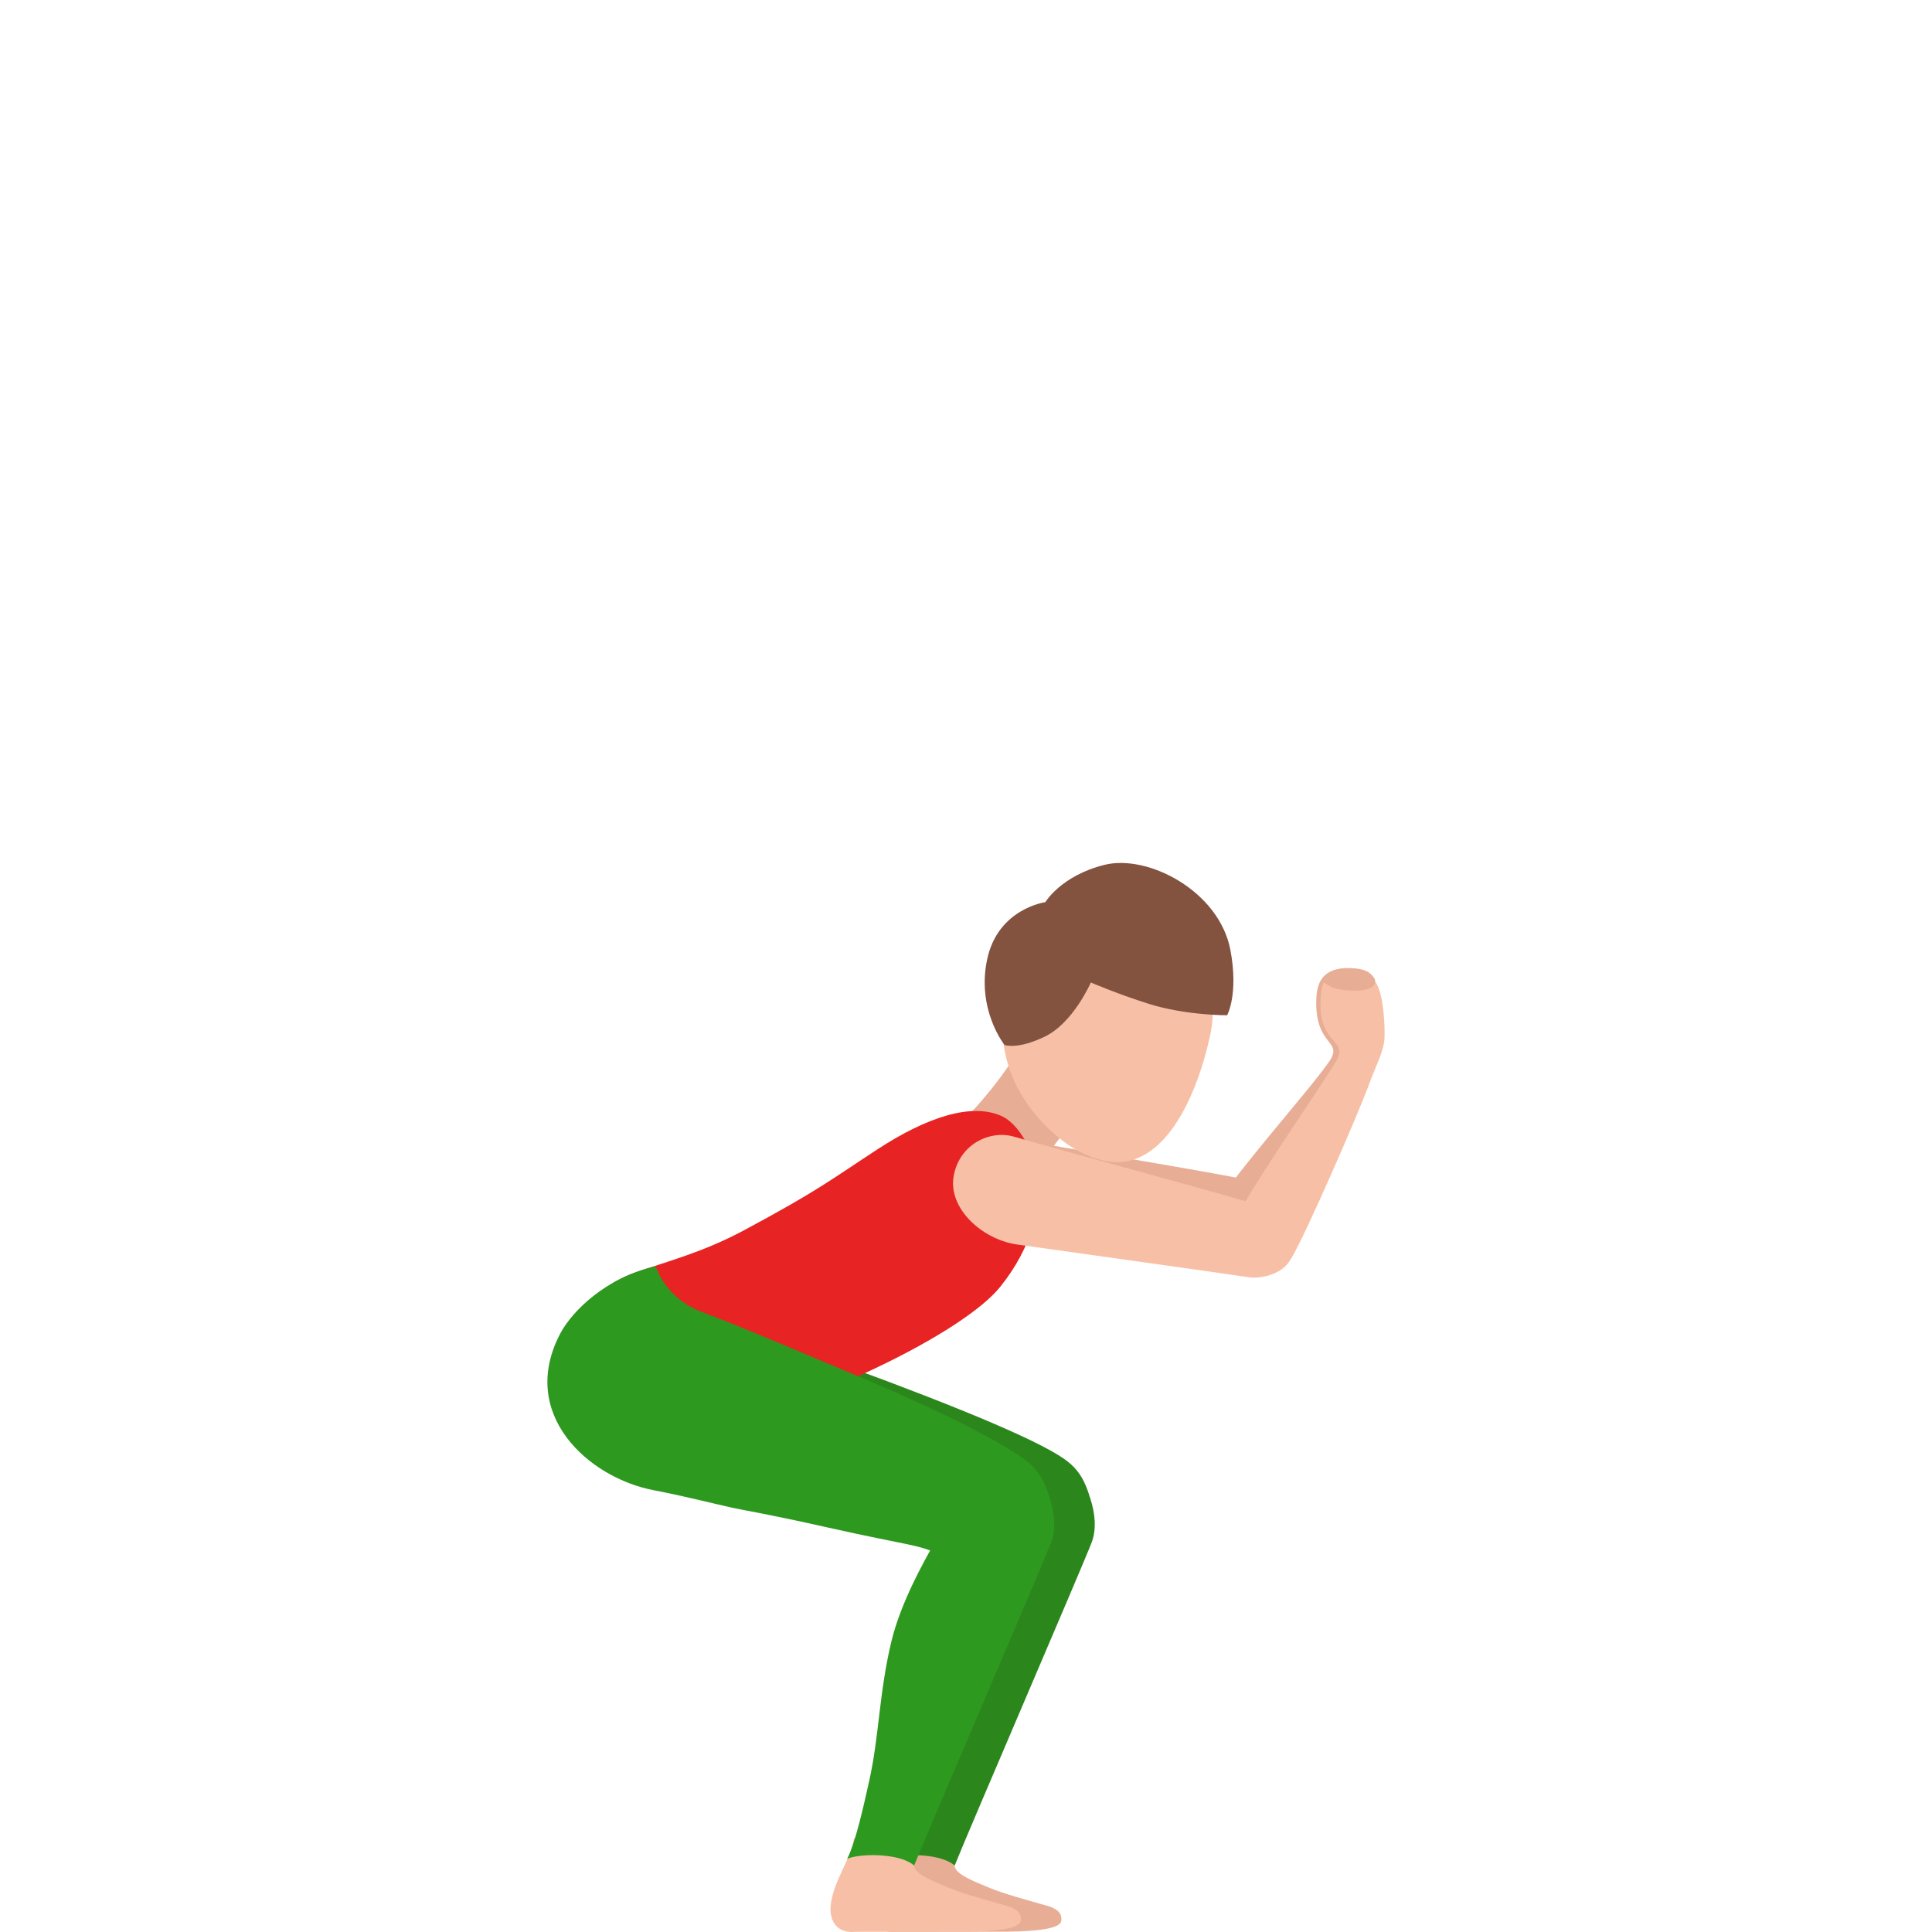
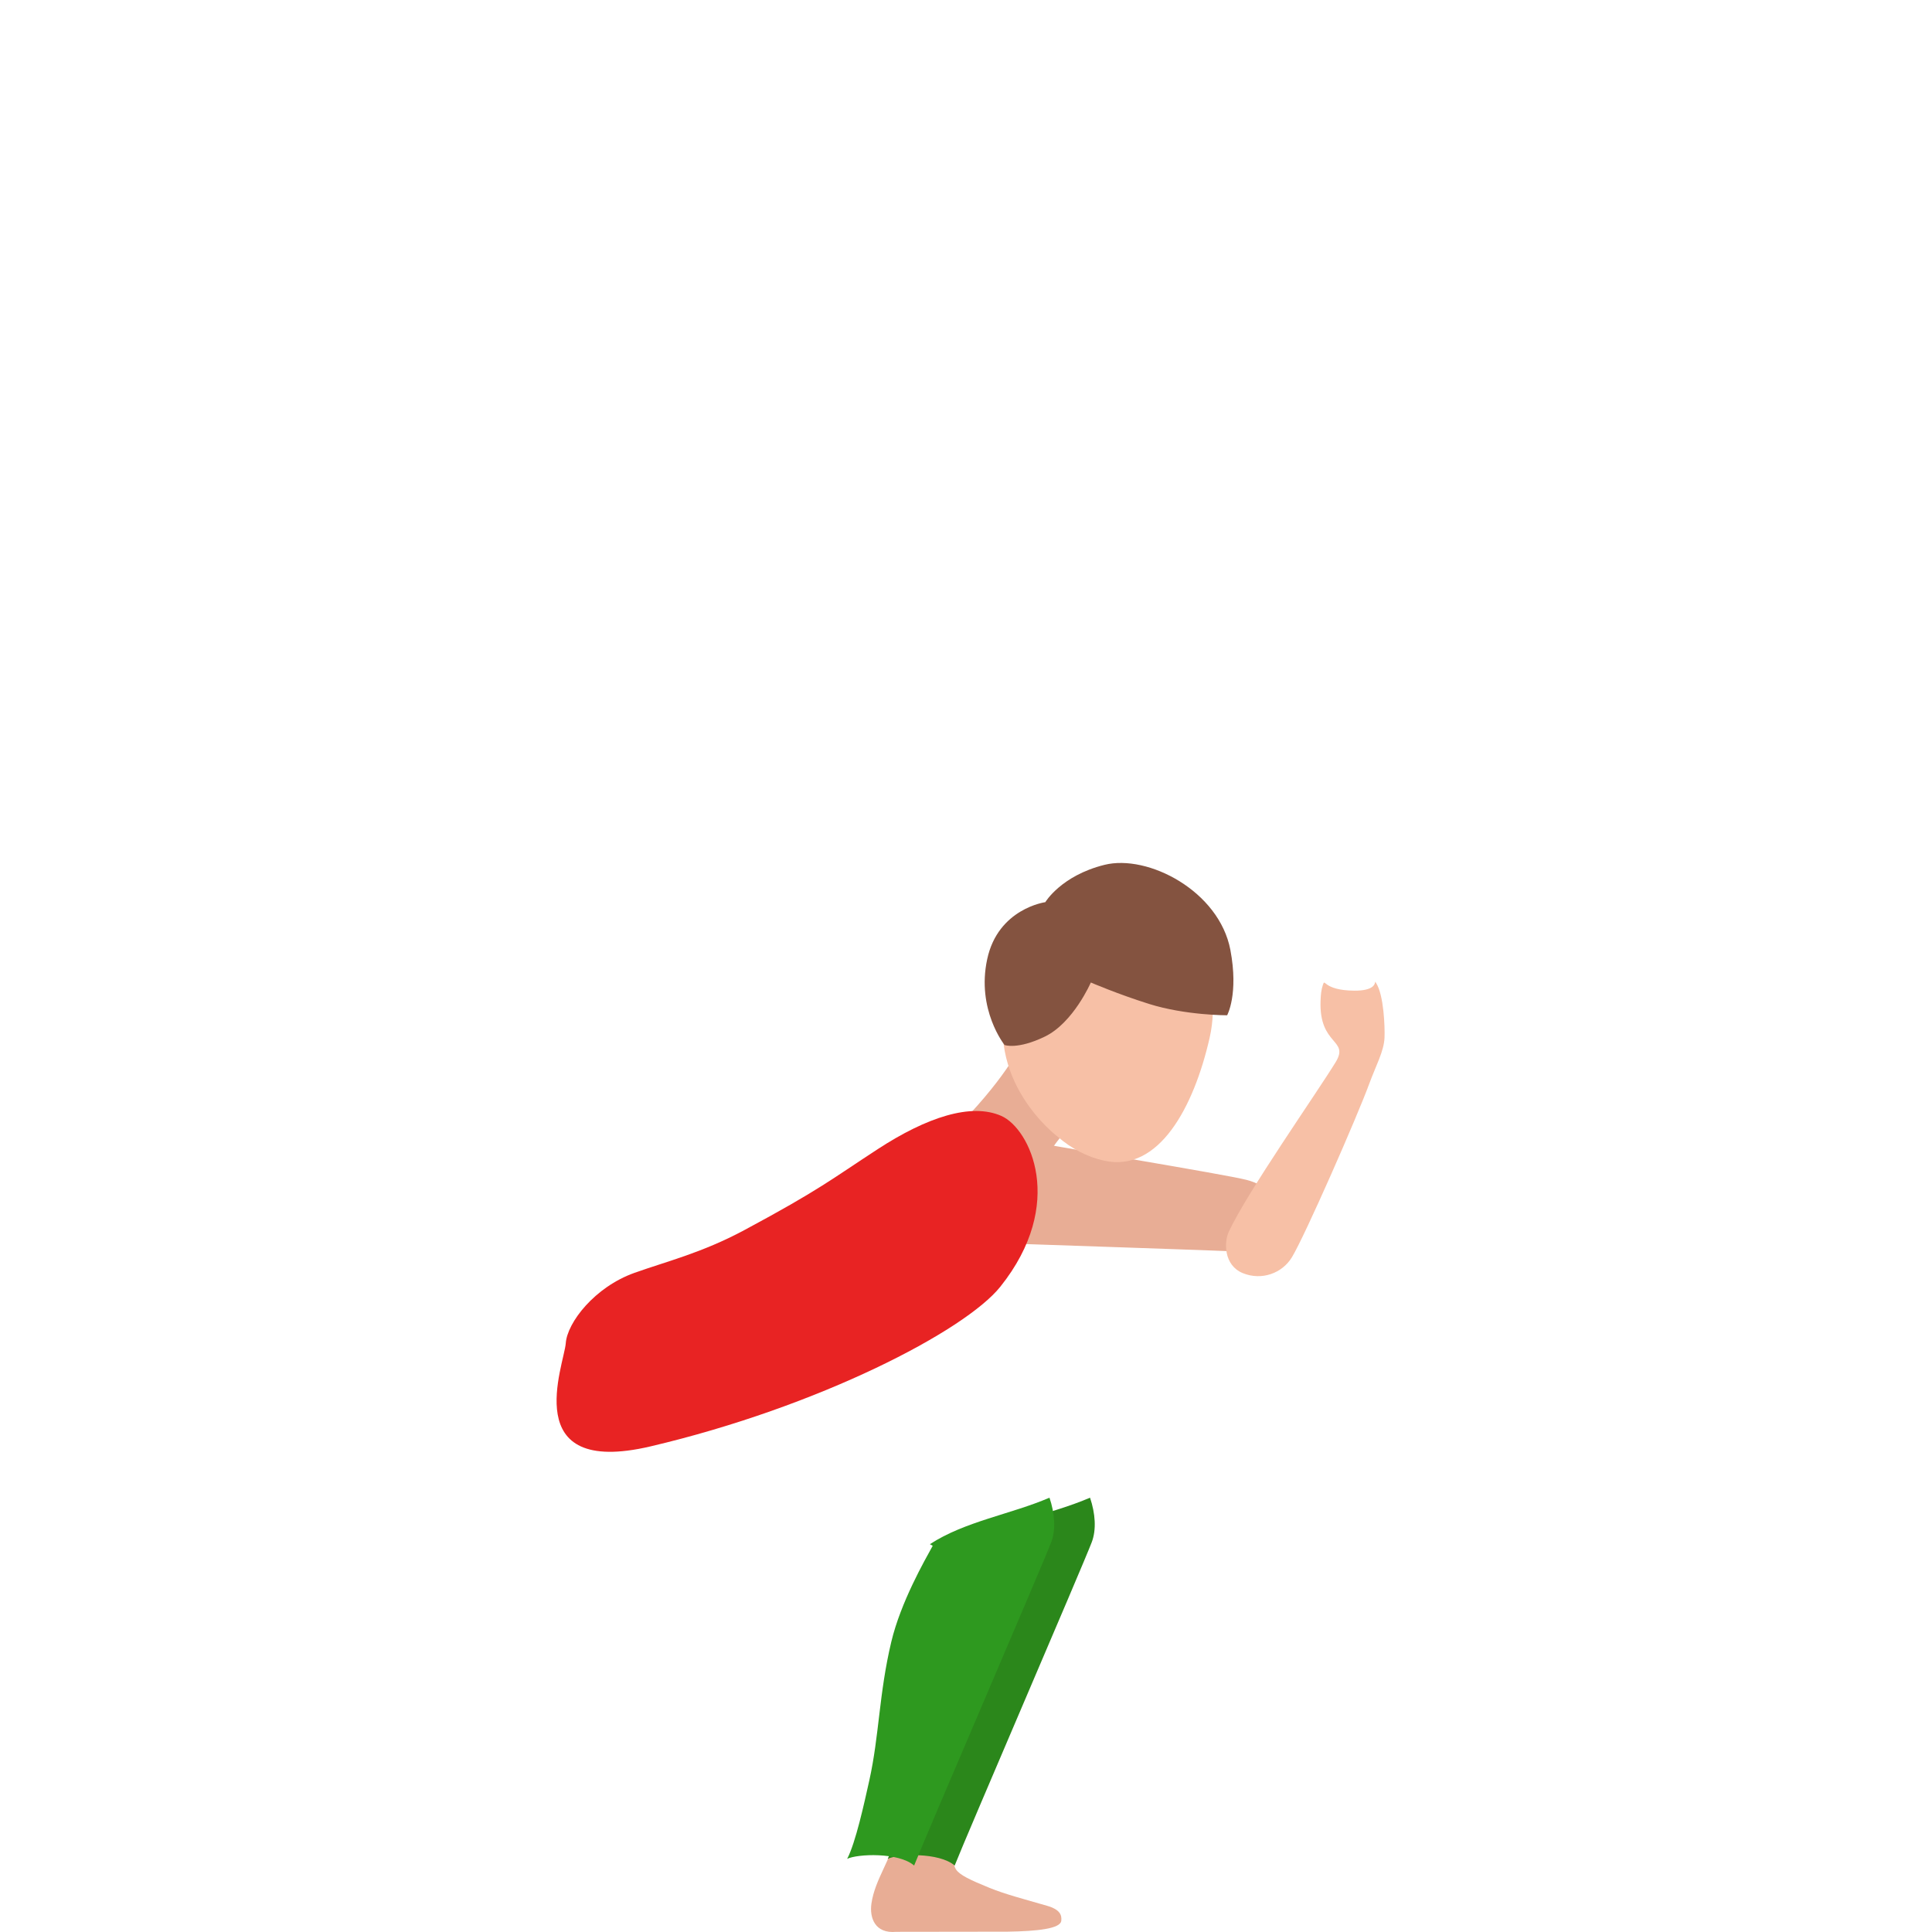
<svg xmlns="http://www.w3.org/2000/svg" width="300" height="300" viewBox="0 0 300 300" fill="none">
  <path d="M162.592 295.93C159.021 294.895 156.154 294.163 153.661 293.15C147.551 290.657 147.454 290.198 149.03 286.751C146.164 286.46 141.855 285.633 138.892 285.456C138.455 288.645 135.856 291.792 135.312 295.599C134.999 297.82 135.883 300.286 139.164 299.973L156.454 299.95C161.099 299.873 164.661 299.491 164.795 298.256C164.887 297.384 164.629 296.521 162.592 295.93Z" fill="#E8AD95" />
-   <path d="M169.287 232.683C168.508 229.886 167.421 228.182 165.651 226.838C162.849 224.703 155.062 221.011 138.187 214.634C129.459 211.336 119.713 208.193 113.45 205.845C107.584 203.646 108.119 196.625 108.119 196.625C100.382 198.305 95.101 203.651 93.322 207.003C86.659 219.562 97.663 229.477 107.833 231.403C112.446 232.279 117.455 233.565 119.975 234.11C122.468 234.65 124.846 234.95 134.966 237.216C147.919 240.119 148.735 239.733 152.417 241.481C157.444 237.525 163.651 235.727 169.287 232.683Z" fill="#2B871B" />
  <path d="M169.523 239.482C170.274 237.524 170.08 234.985 169.26 232.56C163.274 235.135 156.104 236.239 150.689 239.782C150.832 239.859 150.975 239.945 151.127 240.031C149.864 242.33 146.159 248.779 144.689 254.966C142.782 262.978 142.823 269.545 141.279 276.472C140.482 280.056 139.155 286.137 137.842 288.644C139.413 287.868 145.818 287.586 148.242 289.68C150.039 285.102 168.034 243.37 169.523 239.482Z" fill="#2B871B" />
-   <path d="M187.608 189.116C190.936 182.975 202.866 169.899 206.331 164.925C208.787 161.396 204.013 162.677 204.405 154.883C204.553 151.944 205.976 150.014 210.262 150.359C211.709 150.477 212.7 150.822 213.391 151.876C213.571 152.149 213.538 152.426 213.538 152.426C214.34 153.816 214.824 156.495 214.677 157.899C214.451 160.011 212.561 165.784 211.373 168.518C209.174 173.573 199.917 191.741 197.659 195.039C196.009 197.451 192.747 198.495 189.857 197.119C186.973 195.734 186.756 190.688 187.608 189.116Z" fill="#E8AD95" />
  <path d="M198.884 189.666C198.617 193.009 194.696 194.462 192.599 194.348C190.498 194.235 157.858 193.131 157.858 193.131C152.67 192.831 147.402 188.626 147.891 183.62C148.384 178.615 152.739 175.94 156.324 176.616C164.222 178.097 190.184 182.344 193.544 183.207C196.907 184.065 199.152 186.323 198.884 189.666Z" fill="#E8AD95" />
  <path d="M167.947 174.34C167.652 174.14 167.32 173.94 166.919 173.745C160.905 170.888 160.574 162.49 159.173 160.691C159.233 161.077 157.283 165.746 150.569 173L160.804 185.495C160.597 180.599 165.661 175.475 165.661 175.475C166.182 175.734 167.407 174.14 167.947 174.34Z" fill="#E8AD95" />
  <path d="M164.251 176.517C166.334 178.32 168.758 179.637 171.458 180.232C179.965 182.117 185.388 171.866 187.821 161.192C190.254 150.523 183.439 143.496 176.444 141.952C169.449 140.399 159.735 143.319 156.578 153.807C152.399 167.705 164.251 176.517 164.251 176.517Z" fill="#F7C0A6" />
  <path d="M155.491 173.282C150.8 171.206 143.892 173.491 136.302 178.433C129.234 183.034 127.303 184.728 115.566 191.018C108.986 194.548 103.497 195.869 98.502 197.654C92.336 199.857 88.083 205.362 87.853 208.569C87.618 211.853 80.351 229.453 101.018 224.593C127.155 218.452 149.836 206.661 155.325 199.807C165.624 186.935 159.924 175.24 155.491 173.282Z" fill="#E82323" />
  <path d="M162.315 140.089C162.315 140.089 164.744 135.979 171.495 134.294C178.246 132.604 189.31 138.359 191.052 147.502C192.356 154.379 190.549 157.653 190.549 157.653C190.549 157.653 184.107 157.676 178.416 155.887C173.545 154.356 169.384 152.562 169.384 152.562C169.384 152.562 166.67 158.83 162.228 160.969C157.965 163.027 155.988 162.268 155.988 162.268C155.988 162.268 151.592 156.786 153.293 148.933C154.979 141.075 162.315 140.089 162.315 140.089Z" fill="#845340" />
-   <path d="M200.792 194.338C200.244 197.654 196.037 198.672 193.857 198.322C191.677 197.972 157.72 193.217 157.72 193.217C152.338 192.335 147.177 187.535 148.094 182.575C149.006 177.615 153.766 175.426 157.453 176.502C165.572 178.873 192.313 186.027 195.742 187.267C199.184 188.516 201.345 191.018 200.792 194.338Z" fill="#F7C0A6" />
  <path d="M190.812 191.246C193.742 184.996 204.235 170.067 207.382 164.961C209.613 161.341 204.802 162.418 205.055 155.428C205.092 154.438 205.157 153.702 205.415 152.939C205.806 151.776 205.332 153.788 210.281 153.829C213.396 153.852 213.493 152.725 213.534 152.489C213.548 152.403 213.534 152.412 213.7 152.68C214.875 154.528 215.059 159.456 214.986 161.151C214.894 163.254 213.64 165.488 212.626 168.259C210.751 173.378 202.654 191.841 200.608 195.225C199.115 197.696 195.927 198.899 192.968 197.686C190.005 196.465 190.06 192.845 190.812 191.246Z" fill="#F7C0A6" />
-   <path d="M156.296 295.93C152.725 294.895 149.859 294.163 147.366 293.15C141.255 290.657 141.158 290.198 142.734 286.751C139.868 286.46 135.56 285.633 132.597 285.456C132.159 288.645 129.56 291.792 129.016 295.599C128.703 297.82 129.587 300.286 132.868 299.973L150.158 299.95C154.803 299.873 158.365 299.491 158.499 298.256C158.596 297.384 158.333 296.521 156.296 295.93Z" fill="#F7C0A6" />
-   <path d="M163.094 232.879C162.315 230.081 161.126 228.183 159.361 226.838C156.559 224.704 149.306 220.443 132.496 213.389C123.897 209.783 115.303 206.086 109.04 203.738C103.174 201.539 101.829 196.629 101.829 196.629C94.092 198.31 88.811 203.656 87.032 207.008C80.369 219.567 91.373 229.482 101.543 231.408C106.156 232.284 111.165 233.57 113.685 234.115C116.178 234.655 118.556 234.955 128.676 237.221C141.629 240.124 142.44 239.738 146.126 241.486C151.149 237.526 157.453 235.922 163.094 232.879Z" fill="#2E991F" />
  <path d="M163.227 239.482C163.978 237.524 163.784 234.985 162.964 232.56C156.978 235.135 149.808 236.239 144.393 239.782C144.536 239.859 144.679 239.945 144.831 240.031C143.568 242.33 139.864 248.779 138.394 254.966C136.486 262.978 136.527 269.545 134.984 276.472C134.186 280.056 132.859 286.137 131.546 288.644C133.117 287.868 139.523 287.586 141.946 289.68C143.744 285.102 161.738 243.37 163.227 239.482Z" fill="#2E991F" />
</svg>